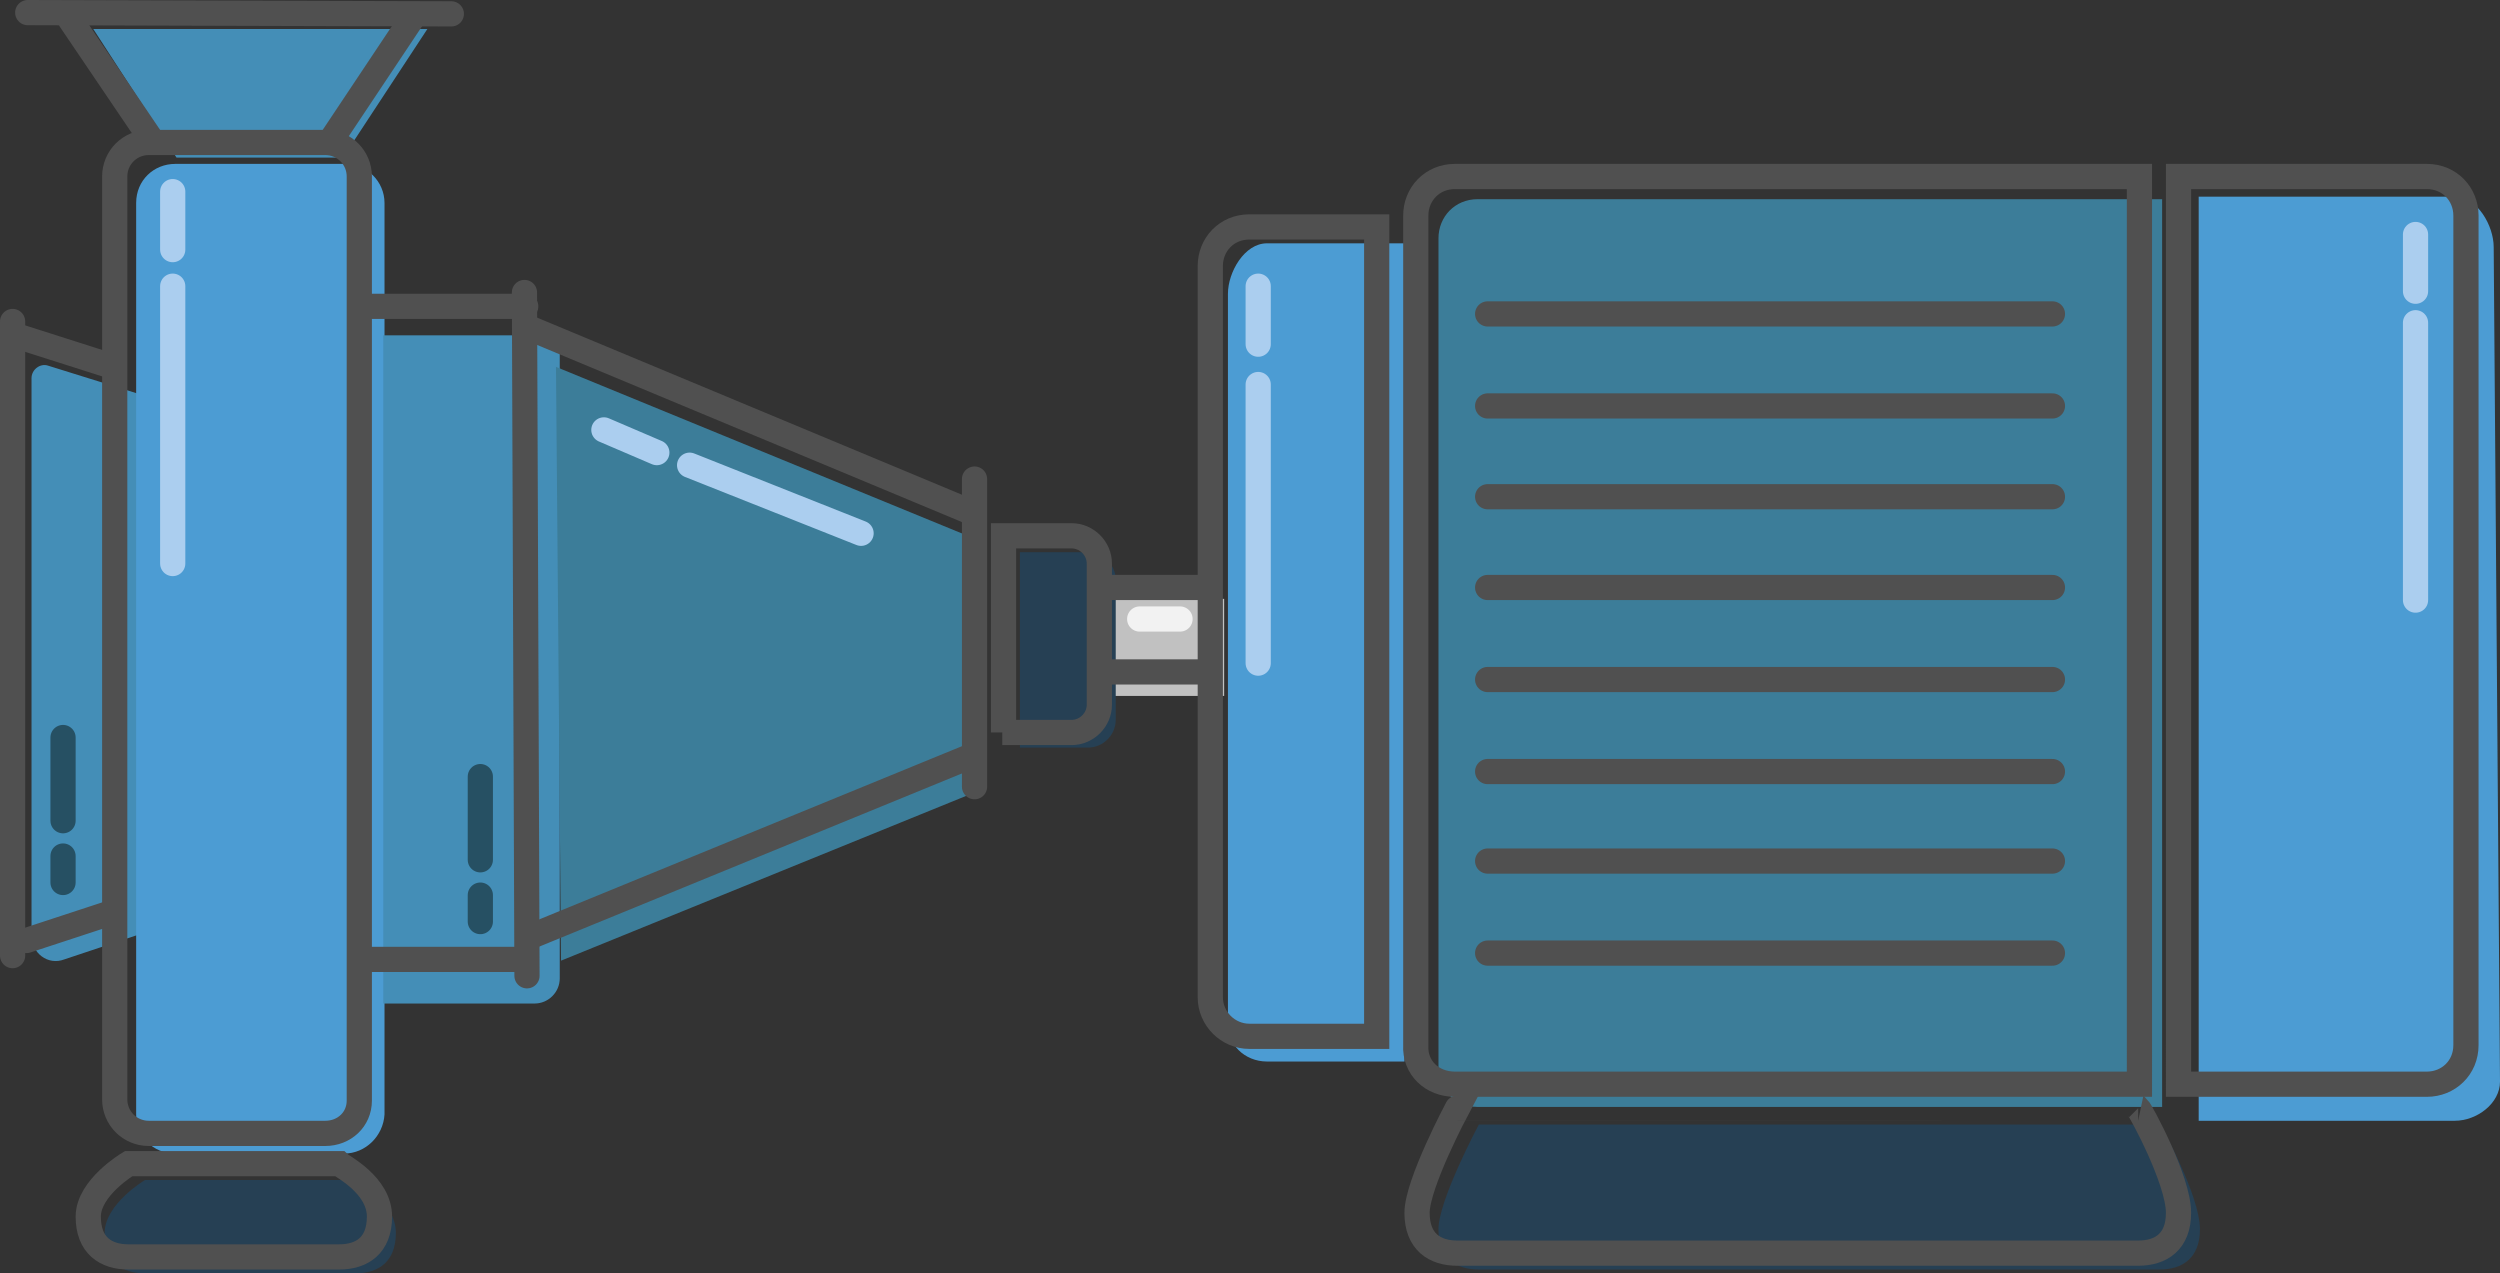
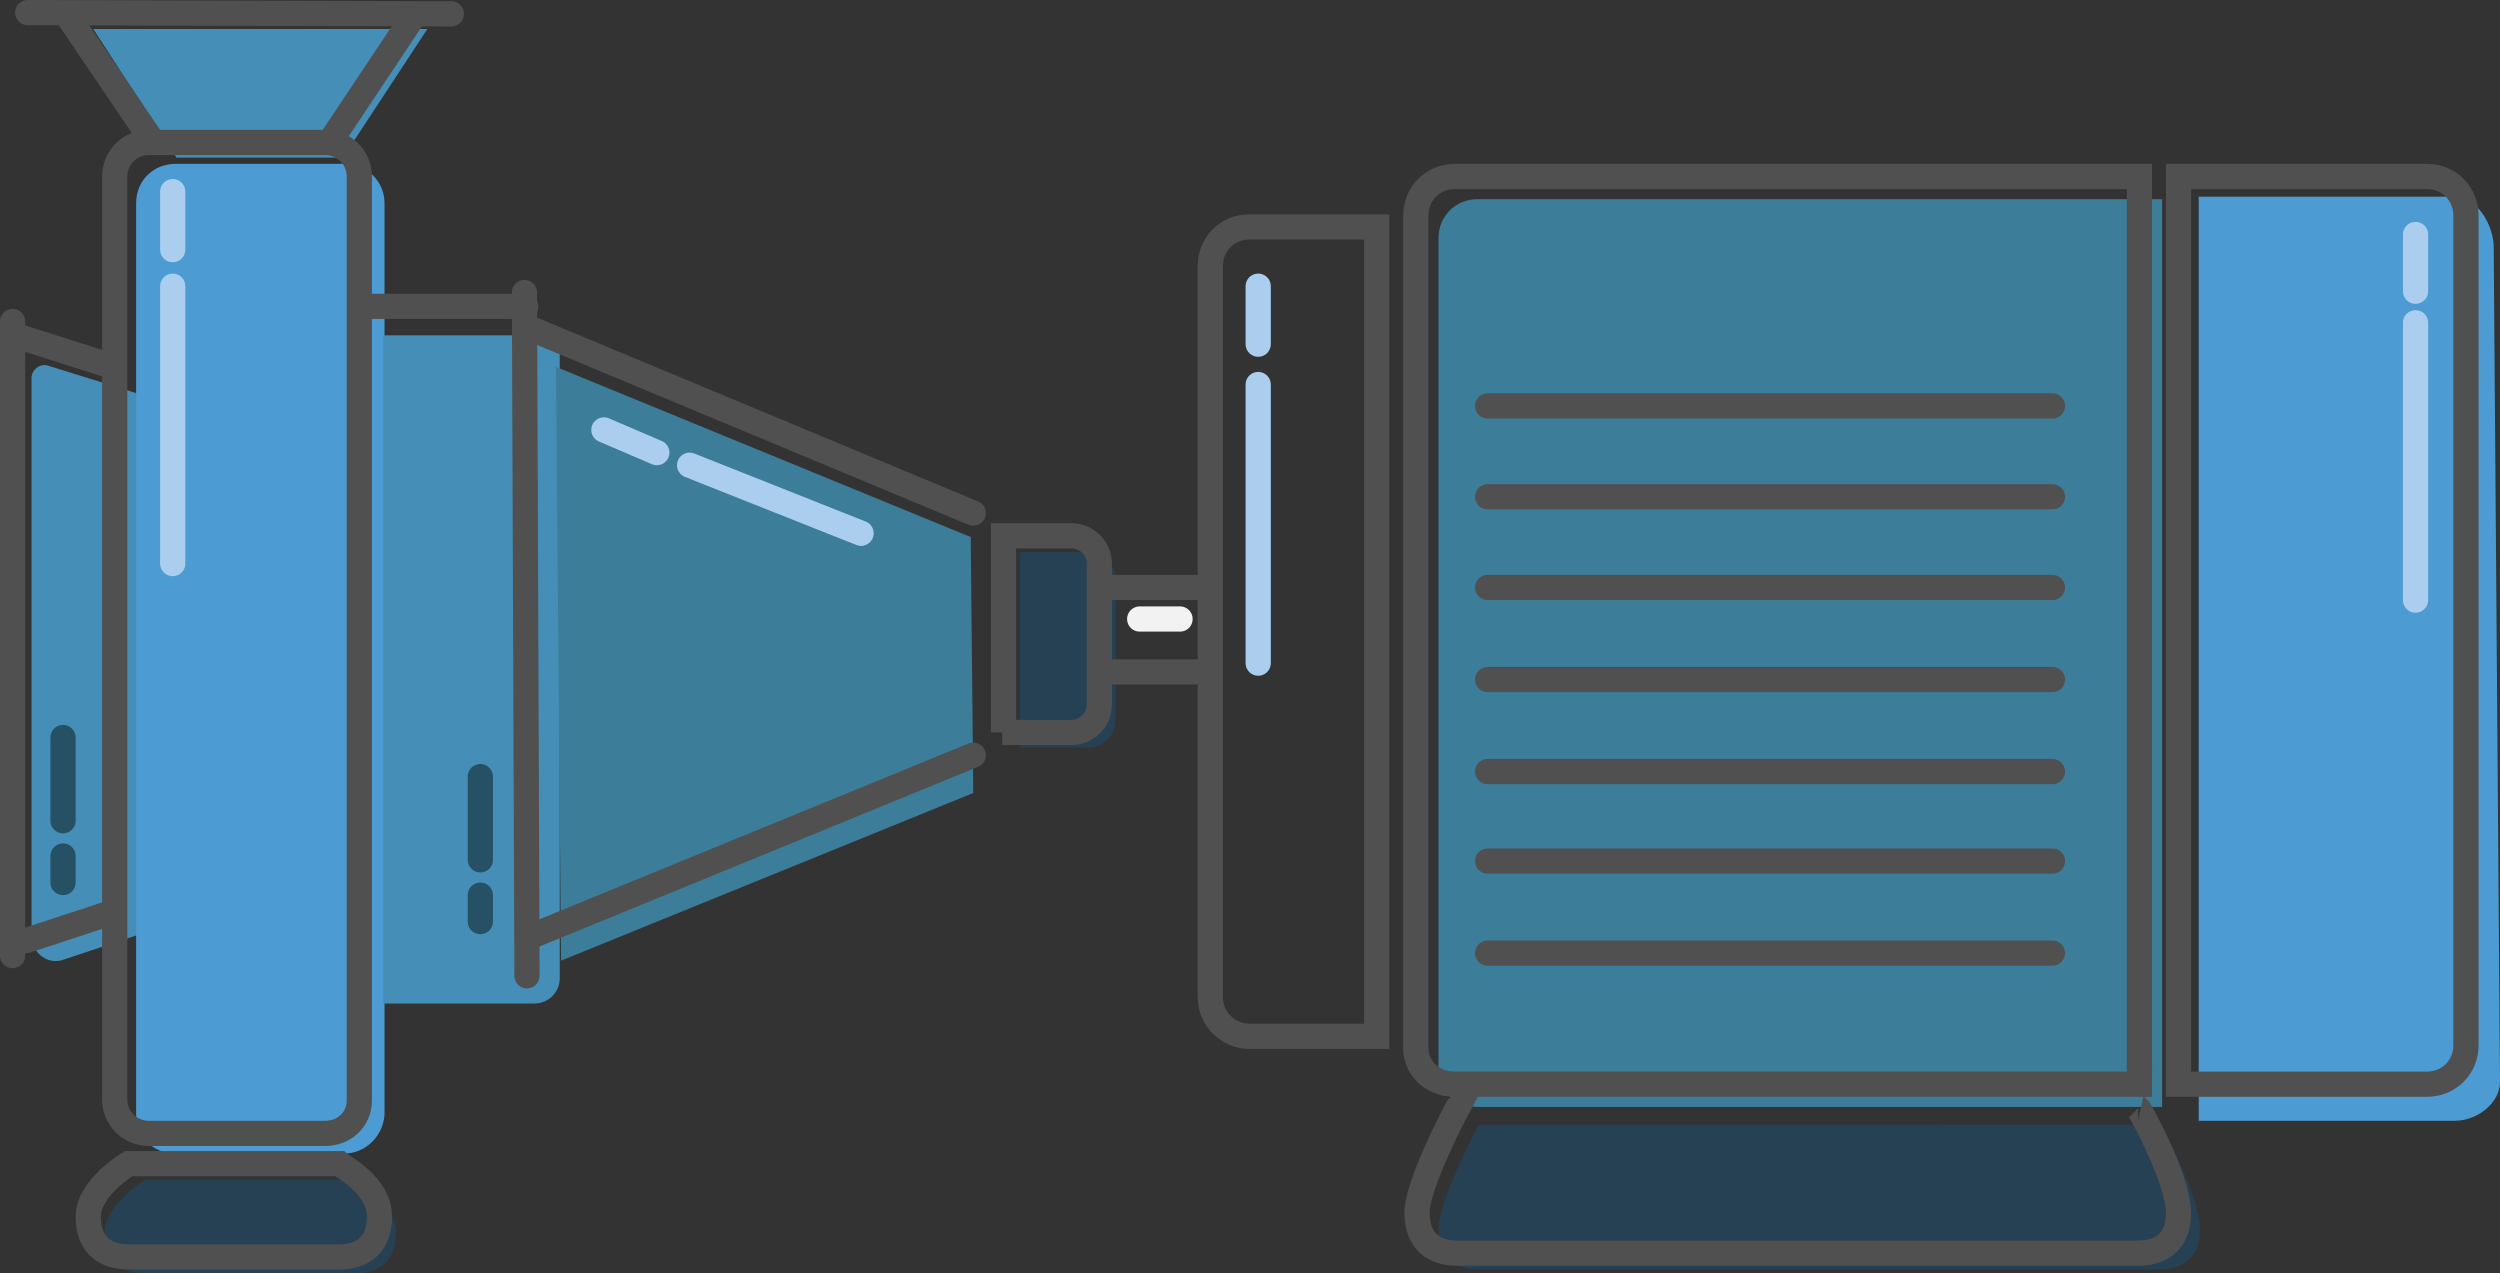
<svg xmlns="http://www.w3.org/2000/svg" version="1.1" x="0px" y="0px" viewBox="0 0 198.3 101" style="enable-background:new 0 0 198.3 101;" xml:space="preserve">
  <rect x="0" y="0" width="198.3" height="101" fill="#333333" stroke="none" />
  <style type="text/css">
	.st0{fill:#448EB7;}
	.st1{fill:#C1C1C1;}
	.st2{fill:#4C9CD3;}
	.st3{fill:#3C7D99;}
	.st4{fill:#264054;}
	.st5{fill:none;stroke:#505050;stroke-width:2;stroke-linecap:round;stroke-miterlimit:10;}
	.st6{fill:none;stroke:#ABCEEF;stroke-width:2;stroke-linecap:round;stroke-miterlimit:10;}
	.st7{fill:none;stroke:#265063;stroke-width:2;stroke-linecap:round;stroke-miterlimit:10;}
	.st8{fill:none;stroke:#F2F2F2;stroke-width:2;stroke-linecap:round;stroke-miterlimit:10;}
</style>
  <g id="Layer_3">
    <path class="st0" d="M5.1,76.1l6.6-2.2l-0.2-42.5l-7.7-2.4c-0.6-0.2-1.3,0.3-1.3,1v44.2C2.5,75.6,3.8,76.6,5.1,76.1z" />
    <polygon class="st0" points="33.9,2.3 27.2,12.5 14,12.5 7.4,2.3  " />
-     <path class="st1" d="M87.2,55.2h9.9v-7.7h-10C87.2,53.1,87.2,49.9,87.2,55.2z" />
    <path class="st2" d="M194.7,88.9h-20.3V15.6h20.3c1.8,0,3.1,2.3,3.1,4l0.5,66.2C198.3,87.5,196.5,88.9,194.7,88.9z" />
-     <path class="st2" d="M100.5,84.2h10.9V19.3h-10.9c-1.8,0-3.1,2.3-3.1,4v57.8C97.3,82.8,98.7,84.2,100.5,84.2z" />
    <path class="st2" d="M27.3,91.5H13.9c-1.8,0-3.1-1.4-3.1-3.1V16.1c0-1.8,1.4-3.1,3.1-3.1h13.5c1.7,0,3.1,1.4,3.1,3.1v72.3   C30.4,90.1,29,91.5,27.3,91.5z" />
    <path class="st0" d="M30.4,26.6h14v51c0,1.1-0.9,2-2,2h-12V26.6z" />
    <polygon class="st3" points="77.2,62.9 44.5,76.2 44.1,29.1 77,42.6  " />
    <path class="st3" d="M117.2,87.8h54.3v-72h-54.3c-1.8,0-3.1,1.4-3.1,3.1v65.8C114.1,86.4,115.4,87.8,117.2,87.8z" />
    <path class="st4" d="M28.2,93.6c0.2,0.2,3.2,1.7,3.2,4.2c0,2.3-1.4,3.2-3.2,3.2H11.5c-1.8,0-3.2-0.9-3.2-3.2c0-2.3,3.2-4.2,3.2-4.2   S26.3,93.6,28.2,93.6z" />
    <path class="st4" d="M80.9,59.3h5.4c1.2,0,2.2-1,2.2-2.2V46c0-1.2-1-2.2-2.2-2.2h-5.4V59.3z" />
    <path class="st4" d="M171.3,89.2c0.2,0.2,3.2,5.7,3.2,8.3c0,2.3-1.4,3.2-3.2,3.2h-54c-1.8,0-3.2-0.9-3.2-3.2c0-2.3,3.2-8.3,3.2-8.3   S169.5,89.2,171.3,89.2z" />
  </g>
  <g id="Layer_4">
-     <line class="st5" x1="118" y1="24.9" x2="162.8" y2="24.9" />
    <line class="st5" x1="118" y1="32.2" x2="162.8" y2="32.2" />
    <line class="st5" x1="118" y1="39.4" x2="162.8" y2="39.4" />
    <line class="st5" x1="118" y1="46.6" x2="162.8" y2="46.6" />
    <line class="st5" x1="118" y1="53.9" x2="162.8" y2="53.9" />
    <line class="st5" x1="118" y1="61.2" x2="162.8" y2="61.2" />
    <line class="st5" x1="118" y1="68.3" x2="162.8" y2="68.3" />
    <line class="st5" x1="118" y1="75.6" x2="162.8" y2="75.6" />
    <path class="st5" d="M99.1,82.2h10.1V18H99.1c-1.8,0-3.1,1.4-3.1,3.1v58C96,80.8,97.4,82.2,99.1,82.2z" />
    <path class="st5" d="M115.4,86h54.3V14h-54.3c-1.8,0-3.1,1.4-3.1,3.1v65.8C112.2,84.7,113.6,86,115.4,86z" />
    <path class="st5" d="M192.5,86h-19.7V14h19.7c1.8,0,3.1,1.4,3.1,3.1v65.8C195.6,84.7,194.2,86,192.5,86z" />
    <path class="st5" d="M79.5,58.1H85c1.2,0,2.2-1,2.2-2.2V44.7c0-1.2-1-2.2-2.2-2.2h-5.4V58.1z" />
    <path class="st5" d="M169.6,87.9c0.2,0.2,3.2,5.7,3.2,8.3c0,2.3-1.4,3.2-3.2,3.2h-54c-1.8,0-3.2-0.9-3.2-3.2c0-2.3,3.2-8.3,3.2-8.3   S167.7,87.9,169.6,87.9z" />
    <path class="st5" d="M26.9,92.3c0.2,0.2,3.2,1.7,3.2,4.2c0,2.3-1.4,3.2-3.2,3.2H10.2c-1.8,0-3.2-0.9-3.2-3.2c0-2.3,3.2-4.2,3.2-4.2   S24.9,92.3,26.9,92.3z" />
    <line class="st5" x1="1" y1="25.5" x2="1" y2="75.8" />
    <line class="st5" x1="2.2" y1="1" x2="35.8" y2="1.1" />
    <line class="st5" x1="32.6" y1="1.6" x2="26.2" y2="11.2" />
    <line class="st5" x1="2.1" y1="74.6" x2="8.5" y2="72.5" />
    <line class="st5" x1="1.5" y1="26.7" x2="8.4" y2="28.9" />
    <line class="st5" x1="28.9" y1="24.3" x2="41.7" y2="24.3" />
-     <line class="st5" x1="28.9" y1="76.1" x2="41.7" y2="76.1" />
    <line class="st5" x1="41.6" y1="23.2" x2="41.8" y2="77.4" />
    <line class="st5" x1="77.2" y1="40.7" x2="41.7" y2="25.9" />
    <line class="st5" x1="77.2" y1="59.9" x2="42.3" y2="74.2" />
-     <line class="st5" x1="77.3" y1="38" x2="77.3" y2="62.4" />
    <line class="st5" x1="87.3" y1="46.6" x2="95.6" y2="46.6" />
    <line class="st5" x1="87.3" y1="53.3" x2="95.6" y2="53.3" />
    <path class="st5" d="M25.8,89.9h-14c-1.5,0-2.7-1.2-2.7-2.7V14c0-1.5,1.2-2.7,2.7-2.7h14c1.5,0,2.7,1.2,2.7,2.7v73.3   C28.5,88.8,27.3,89.9,25.8,89.9z" />
    <line class="st5" x1="5.6" y1="1.6" x2="12.1" y2="11.2" />
  </g>
  <g id="Layer_2">
    <line class="st6" x1="13.7" y1="22.7" x2="13.7" y2="44.7" />
    <line class="st6" x1="47.9" y1="34.1" x2="52.1" y2="35.9" />
    <line class="st6" x1="54.7" y1="36.9" x2="68.3" y2="42.3" />
    <line class="st7" x1="38.1" y1="73.1" x2="38.1" y2="71" />
    <line class="st7" x1="38.1" y1="68.2" x2="38.1" y2="61.6" />
    <line class="st7" x1="5" y1="70" x2="5" y2="67.9" />
    <line class="st7" x1="5" y1="65.1" x2="5" y2="58.5" />
    <line class="st6" x1="13.7" y1="15.2" x2="13.7" y2="19.8" />
    <line class="st6" x1="99.8" y1="22.7" x2="99.8" y2="27.3" />
    <line class="st6" x1="191.6" y1="18.6" x2="191.6" y2="23.1" />
    <line class="st6" x1="99.8" y1="30.5" x2="99.8" y2="52.6" />
    <line class="st6" x1="191.6" y1="25.6" x2="191.6" y2="47.6" />
    <line class="st8" x1="90.4" y1="49.1" x2="93.6" y2="49.1" />
  </g>
</svg>